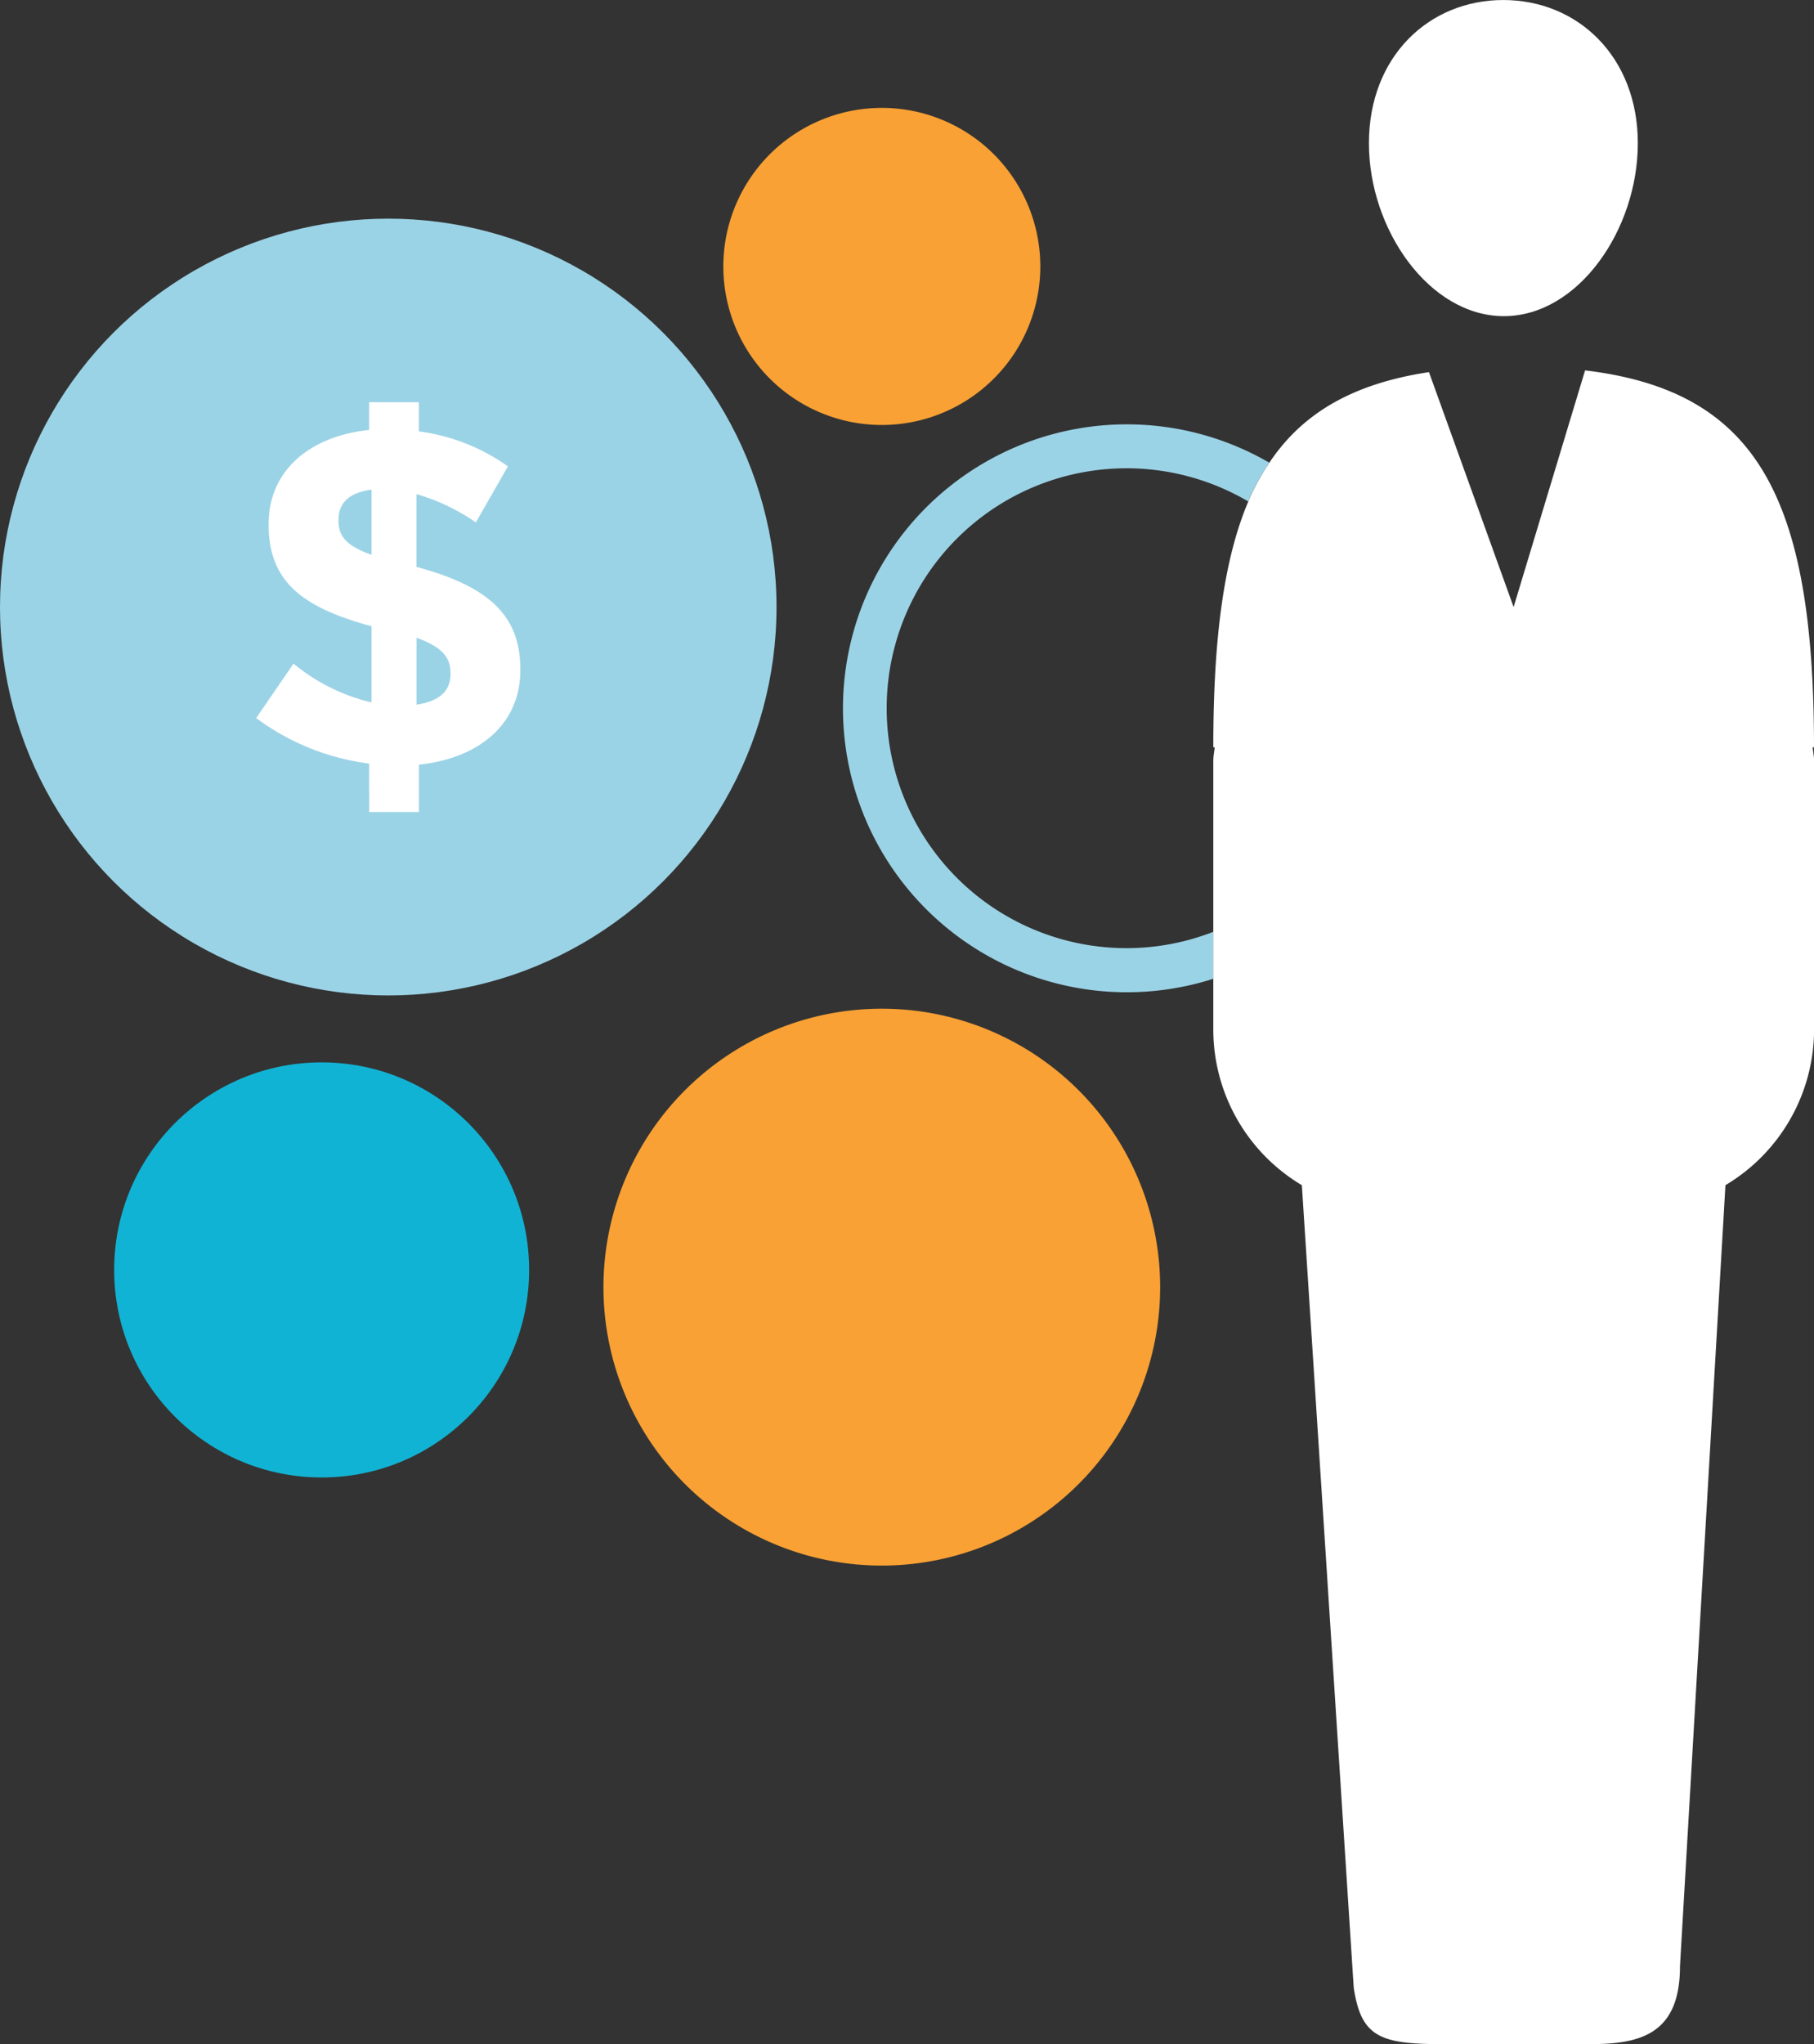
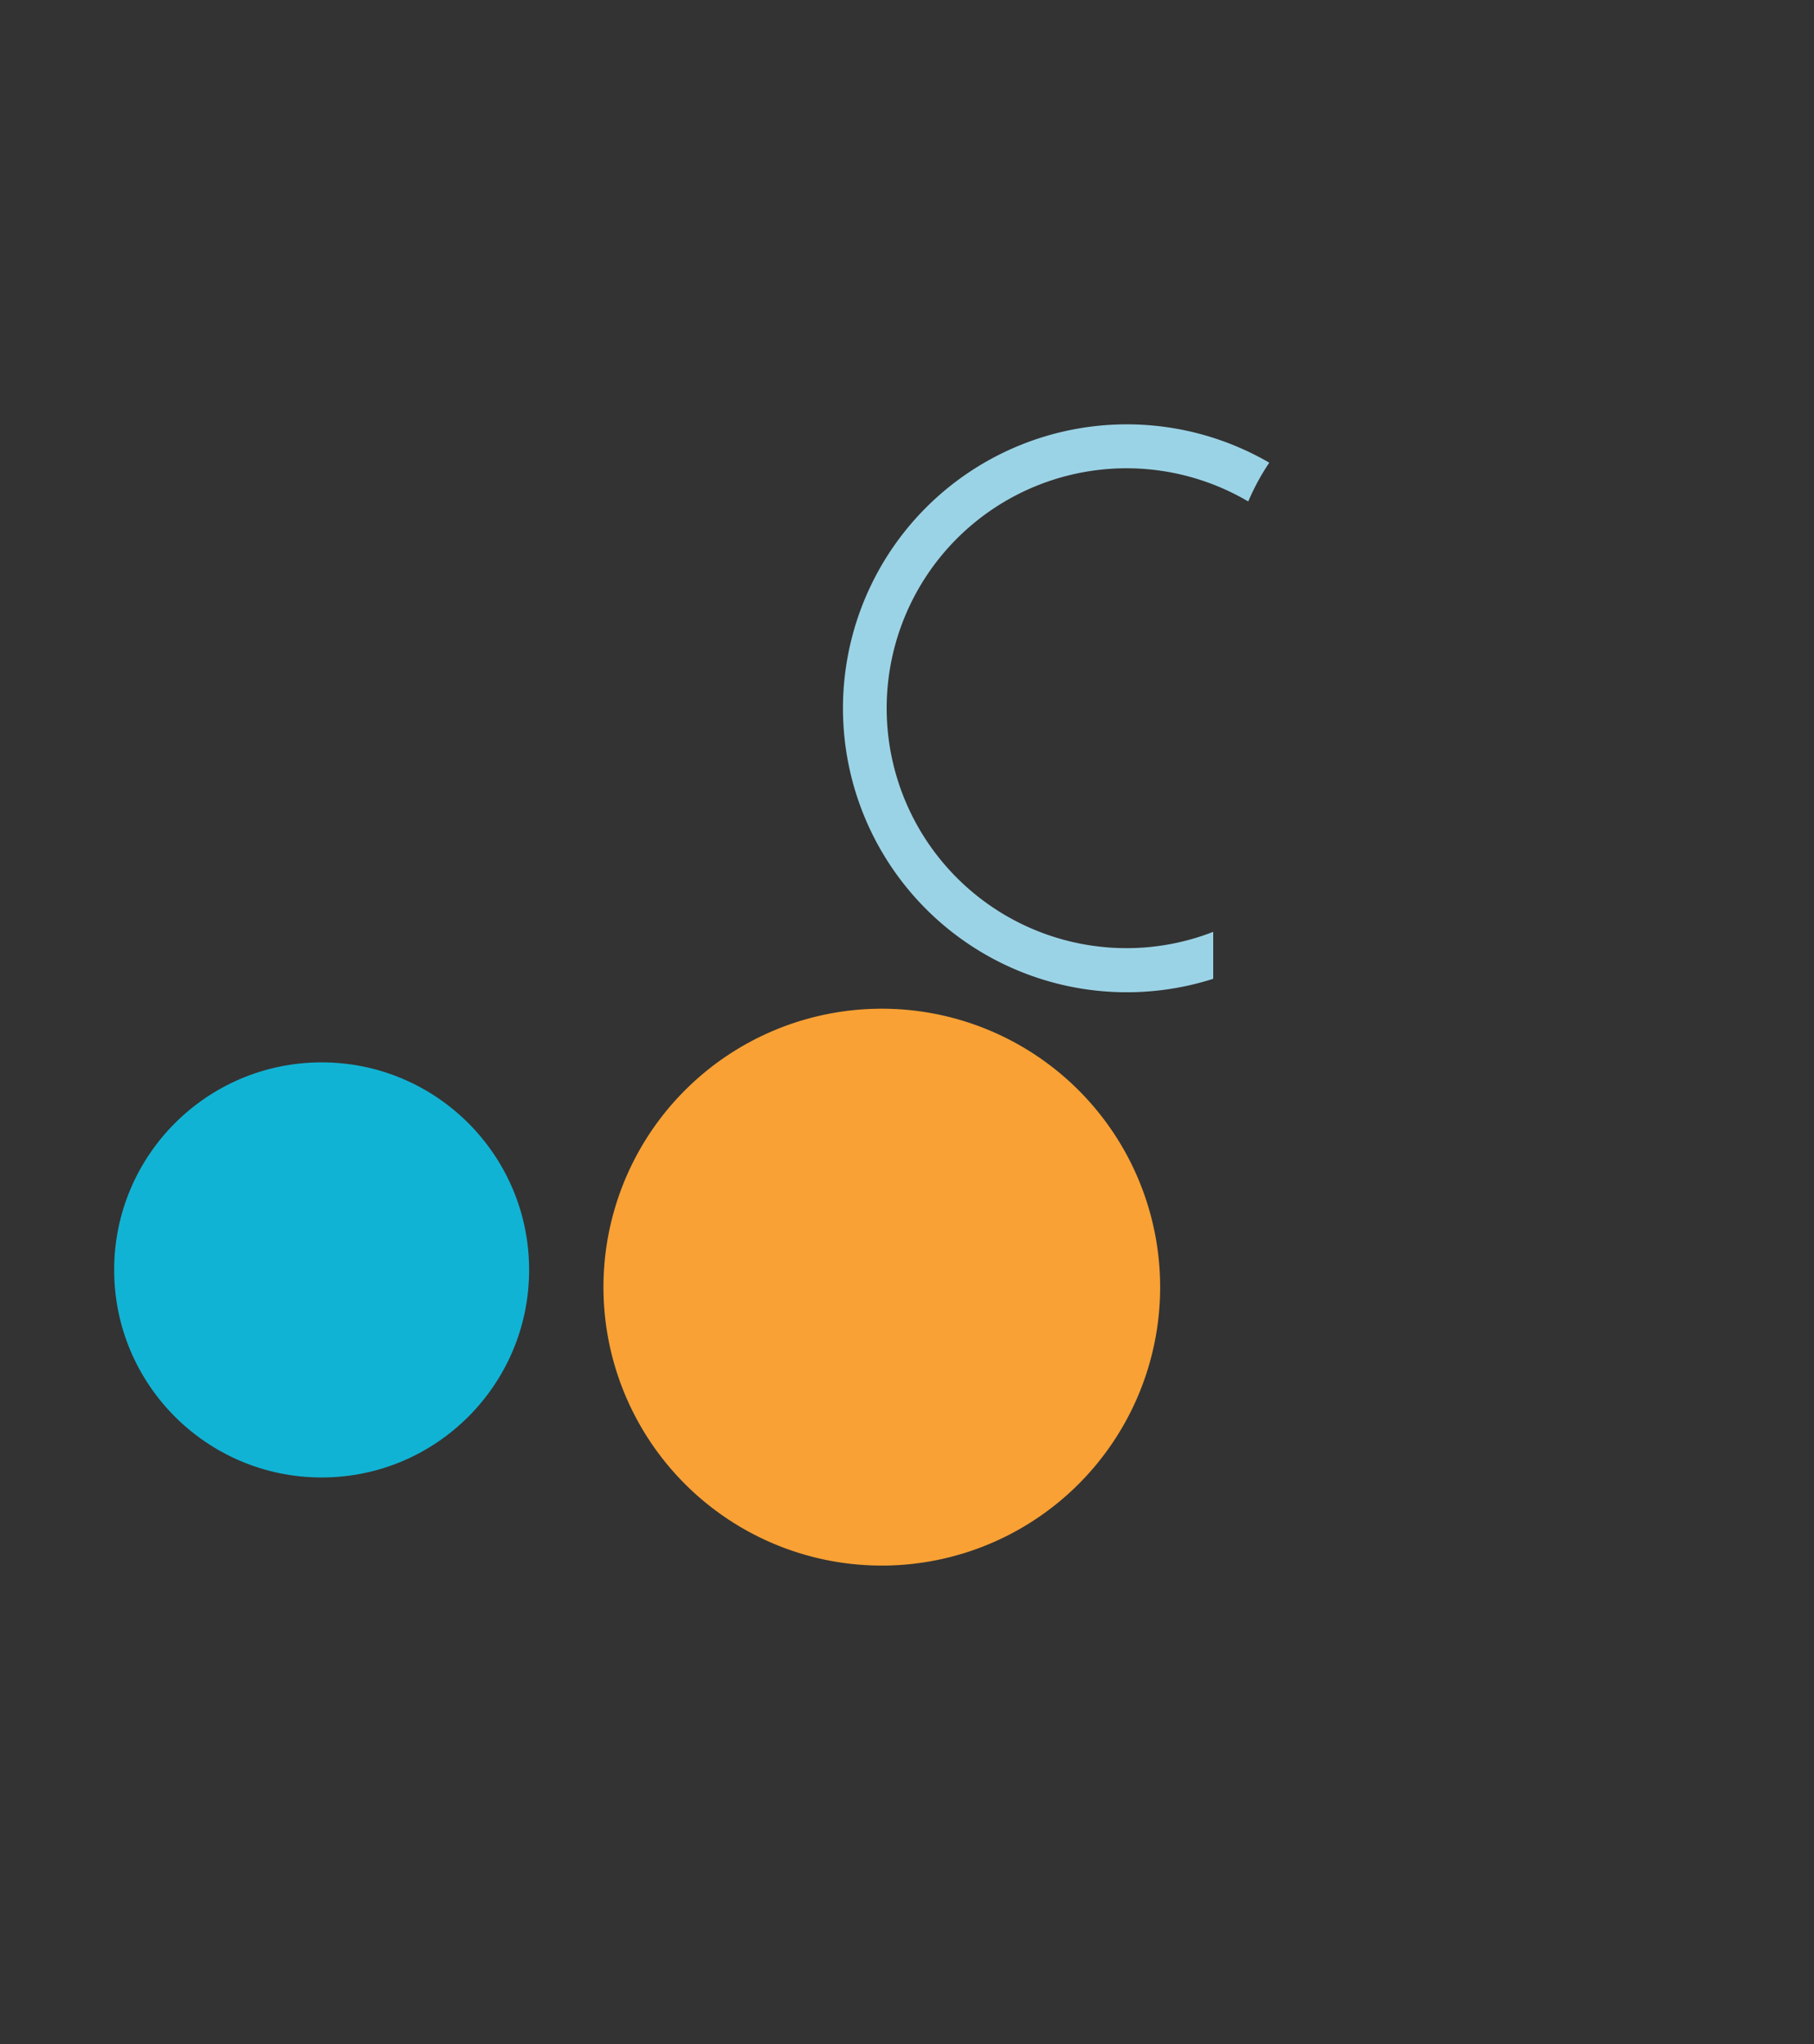
<svg xmlns="http://www.w3.org/2000/svg" width="96.61" height="108.825" viewBox="0 0 96.61 108.825">
  <rect x="0" y="0" width="96.61" height="108.825" fill="#333333" stroke="none" />
  <defs>
    <style>.a{fill:#11b3d4;}.b{fill:#fff;}.c{fill:none;}.d{fill:#9bd3e6;}.e{fill:#f9a134;}</style>
  </defs>
  <circle class="a" cx="11.05" cy="11.05" r="11.05" transform="translate(6.08 56.56)" />
  <g transform="translate(44.912)">
-     <path class="b" d="M594.594,506.957c3.954,0,7.134-4.6,7.134-9.206s-3.2-7.625-7.163-7.625-7.158,3.014-7.158,7.625S590.638,506.957,594.594,506.957Z" transform="translate(-559.413 -490.125)" />
    <g transform="translate(0 19.719)">
      <path class="c" d="M576.491,513.513a12.74,12.74,0,0,0,17.353,11.908v-9.115c0-.244.054-.474.073-.714h-.073c0-5.668.533-9.953,1.865-13.087a12.745,12.745,0,0,0-19.218,11.008Z" transform="translate(-574.142 -495.525)" />
      <path class="d" d="M590.61,527.634a12.774,12.774,0,1,1,6.448-23.781,12.339,12.339,0,0,1,1.12-2.065,15.118,15.118,0,1,0-2.986,27.478v-2.5A12.7,12.7,0,0,1,590.61,527.634Z" transform="translate(-575.491 -496.874)" />
-       <path class="b" d="M615.874,518.586c0-13.435-3.11-18.977-12.192-20.067l-3.806,12.6-4.508-12.507c-3.972.6-6.7,2.126-8.5,4.82a12.34,12.34,0,0,0-1.121,2.065c-1.332,3.134-1.865,7.419-1.865,13.087h.073c-.019.24-.073.47-.073.714v14.316A9.651,9.651,0,0,0,588.6,541.9l0,.023,2.76,42.691c.39,2.612,1.374,3.014,4.7,3.014h7.893c2.641,0,4.783-.512,4.783-4.135l2.42-41.571,0-.023a9.656,9.656,0,0,0,4.722-8.281V519.3c0-.244-.056-.474-.073-.714Z" transform="translate(-564.176 -498.519)" />
    </g>
  </g>
  <path class="e" d="M14.824,0A14.824,14.824,0,1,1,0,14.824,14.824,14.824,0,0,1,14.824,0Z" transform="translate(32.139 53.703)" />
-   <circle class="d" cx="20.678" cy="20.678" r="20.678" transform="translate(0 11.641)" />
-   <path class="e" d="M8.441,0A8.441,8.441,0,1,1,0,8.441,8.441,8.441,0,0,1,8.441,0Z" transform="translate(38.523 5.744)" />
  <g transform="translate(13.645 21.41)">
-     <path class="b" d="M568.195,518.481a12.8,12.8,0,0,1-6.014-2.422l1.987-2.9a10.141,10.141,0,0,0,4.153,2.065v-4.055c-3.669-.994-5.478-2.37-5.478-5.4v-.049c0-2.8,2.14-4.663,5.352-5v-1.478h2.65v1.555a10.5,10.5,0,0,1,4.741,1.861l-1.708,2.984a10.776,10.776,0,0,0-3.16-1.506v3.874c3.874,1.045,5.53,2.6,5.53,5.455v.049c0,2.857-2.189,4.689-5.4,5.023v2.523h-2.65Zm.127-11.111V503.9c-1.247.155-1.757.766-1.757,1.581v.052C566.564,506.35,566.919,506.86,568.322,507.369Zm2.4,4.409v3.566c1.2-.179,1.809-.712,1.809-1.63v-.049C572.527,512.822,572.094,512.289,570.718,511.779Z" transform="translate(-562.181 -499.239)" />
-   </g>
+     </g>
</svg>